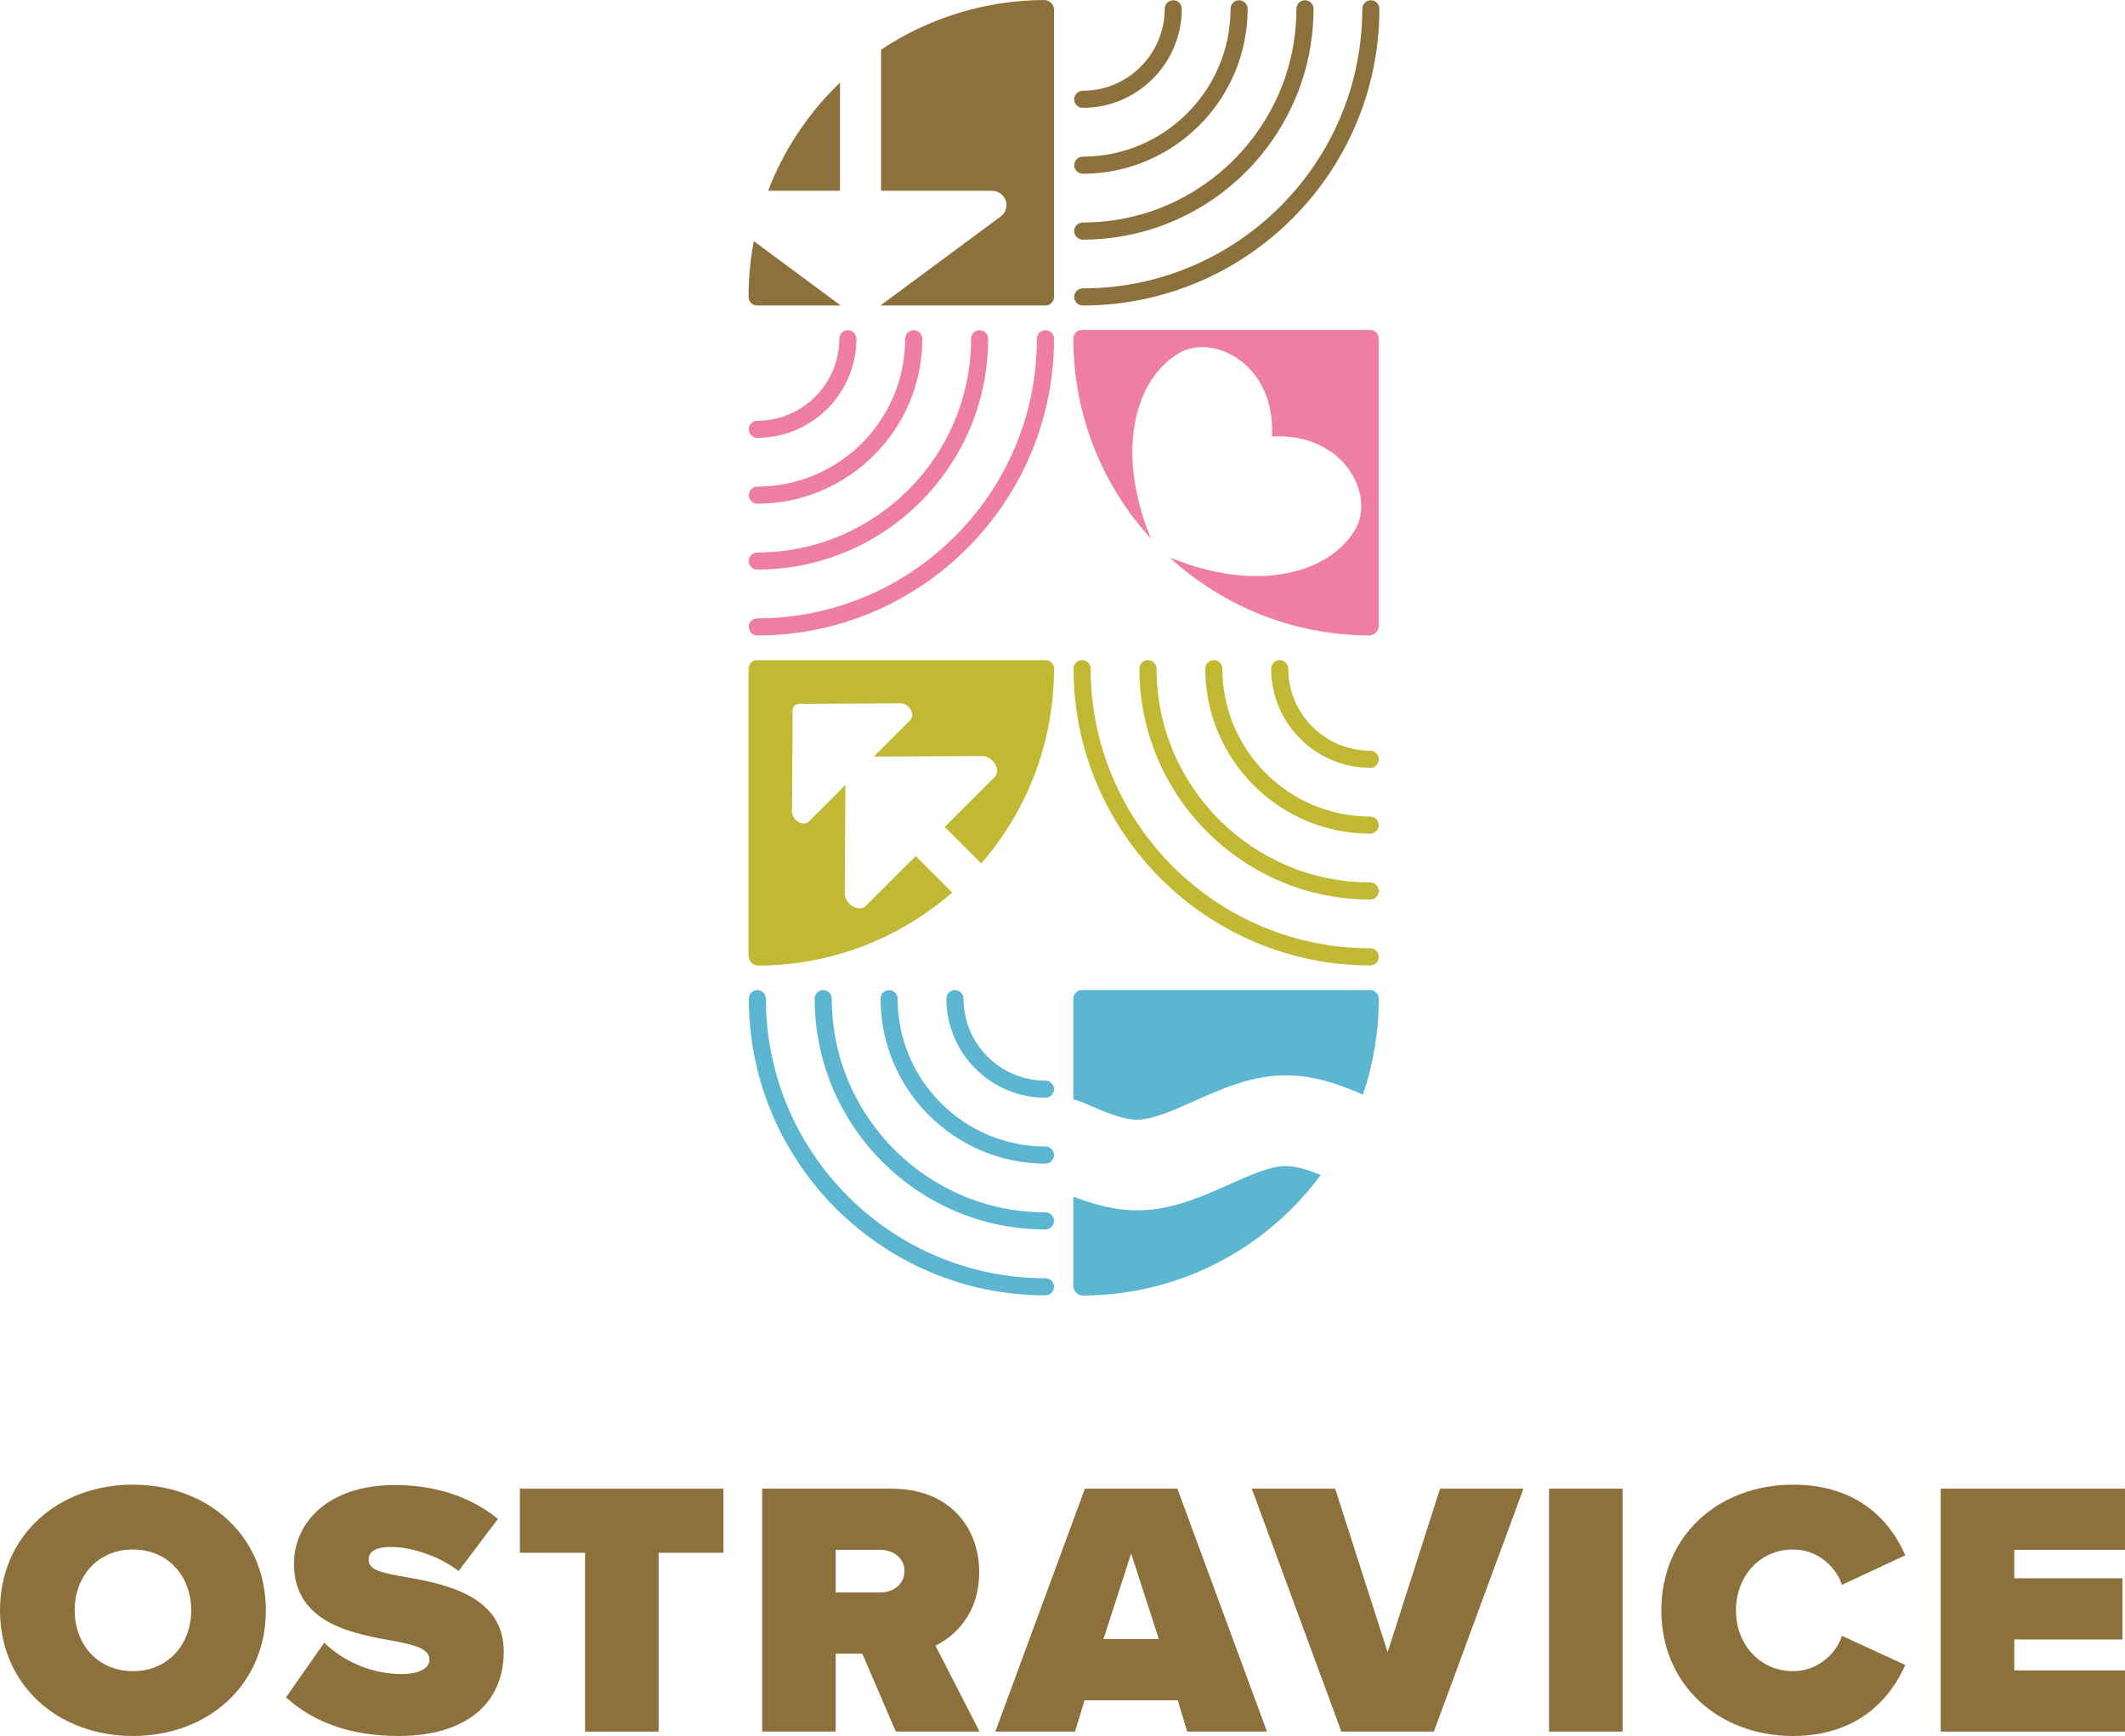
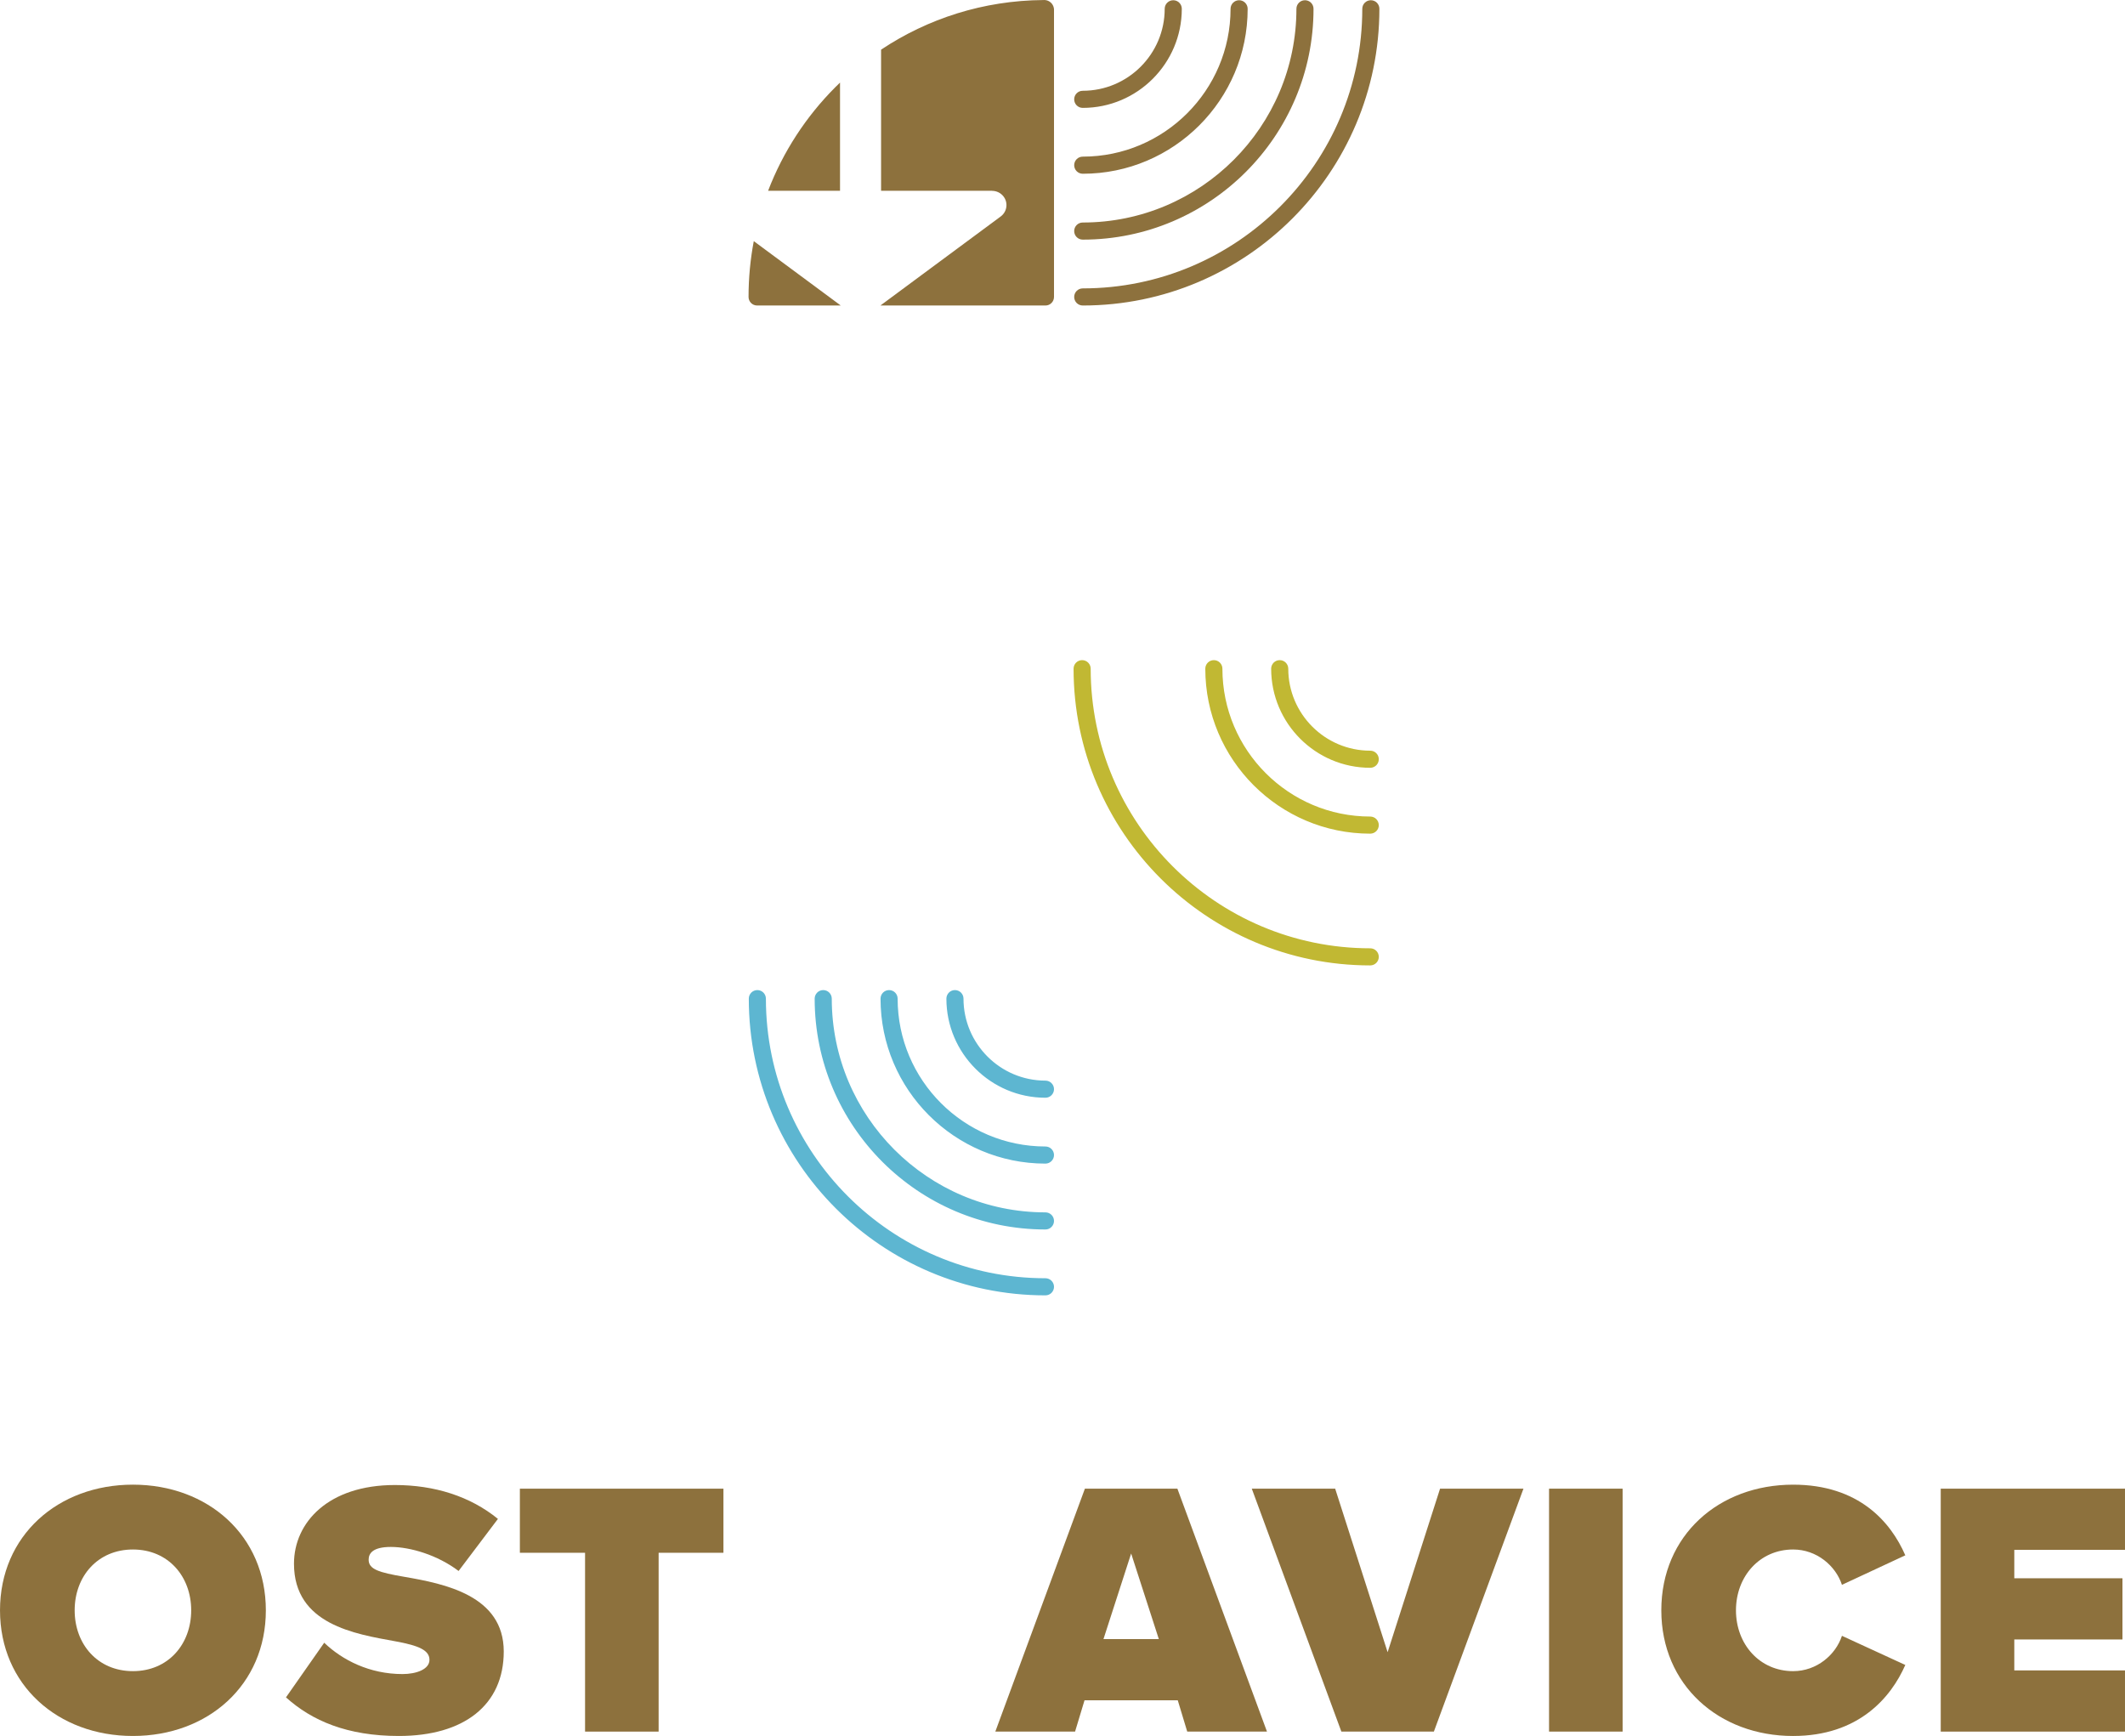
<svg xmlns="http://www.w3.org/2000/svg" xml:space="preserve" width="91.474mm" height="74.715mm" version="1.1" style="shape-rendering:geometricPrecision; text-rendering:geometricPrecision; image-rendering:optimizeQuality; fill-rule:evenodd; clip-rule:evenodd" viewBox="0 0 9153.46 7476.5">
  <defs>
    <style type="text/css">
   
    .fil1 {fill:#EE7FA2;fill-rule:nonzero}
    .fil2 {fill:#C1B833;fill-rule:nonzero}
    .fil0 {fill:#8D713D;fill-rule:nonzero}
    .fil3 {fill:#5DB6D1;fill-rule:nonzero}
   
  </style>
  </defs>
  <g id="Vrstva_x0020_1">
    <g id="_3223602103056">
      <path class="fil0" d="M4663.86 464.64c235.32,0 426.75,-191.48 426.75,-426.79 0,-20.33 -16.48,-36.85 -36.81,-36.85 -20.33,0 -36.85,16.52 -36.85,36.85 0,194.72 -158.4,353.09 -353.09,353.09 -20.33,0 -36.81,16.52 -36.81,36.85 0,20.33 16.48,36.85 36.81,36.85zm0 283.68c391.74,0 710.44,-318.7 710.44,-710.47 0,-20.33 -16.49,-36.85 -36.82,-36.85 -20.36,0 -36.85,16.52 -36.85,36.85 0,351.1 -285.66,636.76 -636.76,636.76 -20.33,0 -36.81,16.52 -36.81,36.85 0,20.33 16.48,36.85 36.81,36.85zm0 283.72c548.2,0 994.15,-446 994.15,-994.19 0,-20.33 -16.48,-36.85 -36.81,-36.85 -20.37,0 -36.85,16.52 -36.85,36.85 0,507.57 -412.93,920.48 -920.48,920.48 -20.33,0 -36.81,16.52 -36.81,36.85 0,20.33 16.48,36.85 36.81,36.85zm0 283.72c704.62,0 1277.87,-573.26 1277.87,-1277.91 0,-20.33 -16.48,-36.85 -36.81,-36.85 -20.33,0 -36.85,16.52 -36.85,36.85 0,664.02 -540.18,1204.2 -1204.2,1204.2 -20.33,0 -36.81,16.52 -36.81,36.85 0,20.36 16.48,36.85 36.81,36.85z" />
      <path class="fil0" d="M4540.19 42.08c0,-3.32 -0.42,-6.49 -1.23,-9.5 -1.8,-7.88 -5.79,-14.83 -11.27,-20.26 -7.66,-7.63 -18.1,-12.32 -29.61,-12.32l-0.04 0c-1.23,0 -2.47,0.04 -3.67,0.18 -258.47,1.8 -498.7,80.2 -699.11,213.67l0 607.83 478.09 0 0 0.24c18.85,0.04 37.41,8.48 49.59,24.54 20.54,27.11 15.01,65.52 -12.43,85.86l-283.18 209.54 -234.94 173.9 710.93 0c20.33,0 36.85,-16.52 36.85,-36.85l0 -1236.81zm-921.78 779.6l0 -465.98c-7.2,6.88 -14.33,13.87 -21.35,20.93 -124.93,125.46 -223.99,276.72 -288.45,445.05l309.81 0zm3.1 494.07l-374.58 -277.21c-14.83,77.87 -22.56,158.22 -22.56,240.36 0,20.33 16.48,36.85 36.85,36.85l360.28 0z" />
-       <path class="fil1" d="M5939.16 1457.87c0,-20.33 -16.52,-36.85 -36.85,-36.85l-1242.11 0c-20.37,0 -36.85,16.52 -36.85,36.85 0,332.25 126.79,634.92 334.65,862.38 -156.66,-379.66 -67.64,-693.1 124.47,-801.58 144.21,-81.44 412.6,48 396.53,360.95 312.95,-16.09 442.4,252.3 360.92,396.57 -108.48,192.11 -422.02,281.11 -801.83,124.33 225.54,206.83 525.57,333.81 855.25,336.07 1.2,0.14 2.43,0.17 3.67,0.17l0.03 0c11.51,0 21.96,-4.69 29.62,-12.32 5.47,-5.4 9.47,-12.39 11.26,-20.26 0.82,-3 1.24,-6.17 1.24,-9.46l0 -1236.85z" />
-       <path class="fil1" d="M3262.28 1885.66c235.35,0 426.78,-191.48 426.78,-426.79 0,-20.33 -16.48,-36.85 -36.85,-36.85 -20.33,0 -36.85,16.52 -36.85,36.85 0,194.69 -158.4,353.09 -353.08,353.09 -20.37,0 -36.85,16.52 -36.85,36.85 0,20.33 16.48,36.85 36.85,36.85zm0 283.72c391.77,0 710.5,-318.74 710.5,-710.51 0,-20.33 -16.48,-36.85 -36.85,-36.85 -20.36,0 -36.85,16.52 -36.85,36.85 0,351.1 -285.66,636.8 -636.79,636.8 -20.37,0 -36.85,16.52 -36.85,36.85 0,20.33 16.48,36.85 36.85,36.85zm0 283.68c548.23,0 994.22,-446 994.22,-994.19 0,-20.33 -16.49,-36.85 -36.85,-36.85 -20.37,0 -36.85,16.52 -36.85,36.85 0,507.56 -412.96,920.48 -920.51,920.48 -20.37,0 -36.85,16.52 -36.85,36.85 0,20.33 16.48,36.85 36.85,36.85zm0 283.71c704.65,0 1277.9,-573.25 1277.9,-1277.9 0,-20.33 -16.48,-36.85 -36.85,-36.85 -20.33,0 -36.85,16.52 -36.85,36.85 0,664.01 -540.18,1204.19 -1204.19,1204.19 -20.37,0 -36.85,16.52 -36.85,36.85 0,20.37 16.48,36.85 36.85,36.85z" />
-       <path class="fil2" d="M5902.33 3306.71c20.36,0 36.85,-16.52 36.85,-36.85 0,-20.33 -16.49,-36.85 -36.85,-36.85 -194.69,0 -353.09,-158.4 -353.09,-353.09 0,-20.33 -16.49,-36.85 -36.85,-36.85 -20.37,0 -36.85,16.52 -36.85,36.85 0,235.32 191.44,426.79 426.79,426.79zm0 283.68c20.36,0 36.85,-16.52 36.85,-36.85 0,-20.33 -16.49,-36.85 -36.85,-36.85 -351.14,0 -636.8,-285.65 -636.8,-636.76 0,-20.33 -16.48,-36.85 -36.85,-36.85 -20.36,0 -36.85,16.52 -36.85,36.85 0,391.78 318.73,710.47 710.51,710.47zm0 283.72c20.36,0 36.85,-16.52 36.85,-36.85 0,-20.33 -16.49,-36.85 -36.85,-36.85 -507.57,0 -920.52,-412.92 -920.52,-920.48 0,-20.33 -16.48,-36.85 -36.85,-36.85 -20.36,0 -36.85,16.52 -36.85,36.85 0,548.2 446,994.19 994.23,994.19zm0 283.72c20.36,0 36.85,-16.49 36.85,-36.85 0,-20.33 -16.49,-36.85 -36.85,-36.85 -663.98,0 -1204.2,-540.18 -1204.2,-1204.2 0,-20.33 -16.48,-36.85 -36.85,-36.85 -20.33,0 -36.85,16.52 -36.85,36.85 0,704.65 573.29,1277.91 1277.91,1277.91z" />
+       <path class="fil2" d="M5902.33 3306.71c20.36,0 36.85,-16.52 36.85,-36.85 0,-20.33 -16.49,-36.85 -36.85,-36.85 -194.69,0 -353.09,-158.4 -353.09,-353.09 0,-20.33 -16.49,-36.85 -36.85,-36.85 -20.37,0 -36.85,16.52 -36.85,36.85 0,235.32 191.44,426.79 426.79,426.79zm0 283.68c20.36,0 36.85,-16.52 36.85,-36.85 0,-20.33 -16.49,-36.85 -36.85,-36.85 -351.14,0 -636.8,-285.65 -636.8,-636.76 0,-20.33 -16.48,-36.85 -36.85,-36.85 -20.36,0 -36.85,16.52 -36.85,36.85 0,391.78 318.73,710.47 710.51,710.47zm0 283.72zm0 283.72c20.36,0 36.85,-16.49 36.85,-36.85 0,-20.33 -16.49,-36.85 -36.85,-36.85 -663.98,0 -1204.2,-540.18 -1204.2,-1204.2 0,-20.33 -16.48,-36.85 -36.85,-36.85 -20.33,0 -36.85,16.52 -36.85,36.85 0,704.65 573.29,1277.91 1277.91,1277.91z" />
      <path class="fil3" d="M4503.31 4727.72c20.33,0 36.82,-16.52 36.82,-36.85 0,-20.33 -16.49,-36.85 -36.82,-36.85 -194.68,0 -353.05,-158.37 -353.05,-353.09 0,-20.33 -16.52,-36.85 -36.85,-36.85 -20.33,0 -36.81,16.52 -36.81,36.85 0,235.32 191.4,426.79 426.71,426.79zm0 283.68c20.33,0 36.82,-16.52 36.82,-36.85 0,-20.33 -16.49,-36.85 -36.82,-36.85 -351.1,0 -636.76,-285.66 -636.76,-636.76 0,-20.33 -16.48,-36.85 -36.85,-36.85 -20.33,0 -36.81,16.52 -36.81,36.85 0,391.77 318.7,710.47 710.43,710.47zm0 283.72c20.33,0 36.82,-16.52 36.82,-36.85 0,-20.33 -16.49,-36.85 -36.82,-36.85 -507.56,0 -920.47,-412.93 -920.47,-920.48 0,-20.33 -16.49,-36.85 -36.85,-36.85 -20.33,0 -36.82,16.52 -36.82,36.85 0,548.2 445.97,994.19 994.15,994.19zm0 283.72c20.33,0 36.82,-16.49 36.82,-36.85 0,-20.33 -16.49,-36.85 -36.82,-36.85 -664.01,0 -1204.19,-540.18 -1204.19,-1204.2 0,-20.33 -16.52,-36.85 -36.85,-36.85 -20.33,0 -36.82,16.52 -36.82,36.85 0,704.65 573.26,1277.91 1277.87,1277.91z" />
-       <path class="fil3" d="M4623.34 5537.77l0 0.03c0,3.25 0.43,6.46 1.24,9.5 1.8,7.84 5.75,14.79 11.26,20.23 7.67,7.63 18.11,12.32 29.58,12.32l0.04 0c1.27,0 2.5,-0.07 3.7,-0.18 350.61,-2.43 667.7,-145.87 897.33,-376.45 44.34,-44.55 85.4,-92.35 122.81,-142.97 -54.76,-22.03 -106.89,-38.42 -150.14,-38.42 -66.85,0 -154.12,38.94 -241.32,77.88 -126.55,56.48 -253.11,112.93 -400.03,112.93 -73.78,0 -144.95,-15 -214.77,-37.81 -19.98,-6.53 -39.86,-13.77 -59.7,-21.5l0 384.44zm0 -802.18c15.08,2.71 30.11,7.3 44.76,13.83 45.44,20.26 90.8,40.15 135.46,54.69 33.21,10.88 65.05,18 94.25,18 66.89,0 154.12,-38.94 241.35,-77.87 126.52,-56.49 253.08,-112.93 400,-112.93 120.38,0 227.48,37.98 331.73,82.75 44.23,-129.6 68.28,-268.54 68.28,-413.1 0,-20.33 -16.52,-36.85 -36.85,-36.85l-1242.12 0c-20.36,0 -36.85,16.52 -36.85,36.85l0 434.63z" />
-       <path class="fil2" d="M3224.37 4116.74l0 0.04c0,3.28 0.42,6.45 1.24,9.46 1.8,7.88 5.78,14.83 11.26,20.26 7.67,7.63 18.11,12.32 29.58,12.32l0.04 0c1.27,0 2.5,-0.03 3.7,-0.17 318.21,-2.19 608.78,-120.56 831.41,-314.82l-157.08 -157.05 -215.09 215.09 -0.14 -0.14c-9.25,9.21 -23.9,12.78 -40.39,8.26 -27.82,-7.7 -50.26,-35.58 -50.16,-62.31l1.59 -276.08 1.06 -190.81 -158.05 158.05 -0.11 -0.14c-7.3,7.3 -18.88,10.13 -31.87,6.52 -21.96,-6.03 -39.68,-28.06 -39.58,-49.17l1.2 -217.92 1.27 -217.27c-0.25,-16.87 11.16,-29.34 28.77,-29.41l432.37 -2.47c12.47,-1.23 27.05,4.24 38.52,15.68 17.55,17.57 21.04,42.61 7.74,55.92l-158.05 158.01 462.48 -2.61c15.78,-1.59 34.31,5.33 48.79,19.83 22.27,22.28 26.65,53.98 9.81,70.82l-215.08 215.09 156.98 156.98c195.32,-224.55 313.62,-517.88 313.62,-838.76 0,-20.37 -16.52,-36.85 -36.85,-36.85l-1242.12 0c-20.36,0 -36.85,16.48 -36.85,36.85l0 1236.81z" />
      <path class="fil0" d="M-0 6935.31c0,321.59 249.44,541.16 572.55,541.16 323.15,0 572.58,-219.57 572.58,-541.16 0,-321.59 -249.44,-541.17 -572.58,-541.17 -323.12,0 -572.55,219.58 -572.55,541.17zm823.54 0c0,145.9 -98.81,261.96 -250.99,261.96 -152.15,0 -250.96,-116.07 -250.96,-261.96 0,-145.91 98.81,-261.93 250.96,-261.93 152.18,0 250.99,116.03 250.99,261.93z" />
      <path class="fil0" d="M1231.85 7310.21c111.37,100.4 263.53,166.26 486.23,166.26 280.83,0 451.82,-133.33 451.82,-363.91 0,-241.57 -255.68,-291.76 -428.28,-321.56 -111.37,-18.81 -153.7,-32.97 -153.7,-73.74 0,-26.69 17.27,-54.9 95.67,-54.9 83.17,0 200.79,34.52 291.79,103.54l169.41 -224.31c-119.21,-97.28 -272.95,-145.9 -443.95,-145.9 -287.04,0 -434.53,161.58 -434.53,338.83 0,261.96 263.53,302.74 436.12,334.12 103.5,18.81 147.45,39.22 147.45,79.99 0,40.81 -56.48,61.21 -116.11,61.21 -141.16,0 -258.82,-59.66 -337.23,-134.92l-164.71 235.29z" />
      <polygon class="fil0" points="2837.02,7457.67 2837.02,6687.47 3116.22,6687.47 3116.22,6411.42 2239.33,6411.42 2239.33,6687.47 2520.15,6687.47 2520.15,7457.67 " />
-       <path class="fil0" d="M4219.42 7457.67l-189.78 -370.21c83.1,-40.78 188.23,-136.47 188.23,-316.86 0,-196.1 -131.78,-359.19 -376.49,-359.19l-558.42 0 0 1046.26 316.82 0 0 -335.68 114.56 0 144.32 335.68 360.77 0zm-323.15 -691.8c0,58.04 -50.19,92.56 -103.54,92.56l-192.96 0 0 -183.5 192.96 0c53.35,0 103.54,34.53 103.54,90.94z" />
      <path class="fil0" d="M5457.54 7457.67l-385.91 -1046.26 -398.42 0 -385.88 1046.26 343.52 0 40.78 -134.89 401.59 0 40.81 134.89 343.51 0zm-465.87 -398.42l-238.46 0 119.22 -368.65 119.24 368.65z" />
      <polygon class="fil0" points="6176.42,7457.67 6562.31,6411.42 6203.08,6411.42 5977.19,7115.71 5751.29,6411.42 5392.1,6411.42 5777.97,7457.67 " />
      <polygon class="fil0" points="6989.42,6411.37 6672.56,6411.37 6672.56,7457.62 6989.42,7457.62 " />
      <path class="fil0" d="M7724 7476.5c282.38,0 421.99,-166.27 483.14,-305.89l-272.92 -125.49c-26.69,81.58 -108.26,152.18 -210.22,152.18 -144.31,0 -246.29,-116.11 -246.29,-261.96 0,-145.91 101.99,-261.97 246.29,-261.97 101.96,0 183.53,70.57 210.22,152.15l272.92 -127.08c-62.73,-144.28 -200.76,-304.26 -483.14,-304.26 -320,0 -567.85,218.02 -567.85,541.17 0,321.55 247.85,541.17 567.85,541.17z" />
      <polygon class="fil0" points="8359.75,6411.38 8359.75,7457.67 9153.46,7457.67 9153.46,7194.11 8676.62,7194.11 8676.62,7060.82 9142.49,7060.82 9142.49,6797.29 8676.62,6797.29 8676.62,6674.93 9153.46,6674.93 9153.46,6411.38 " />
    </g>
  </g>
</svg>